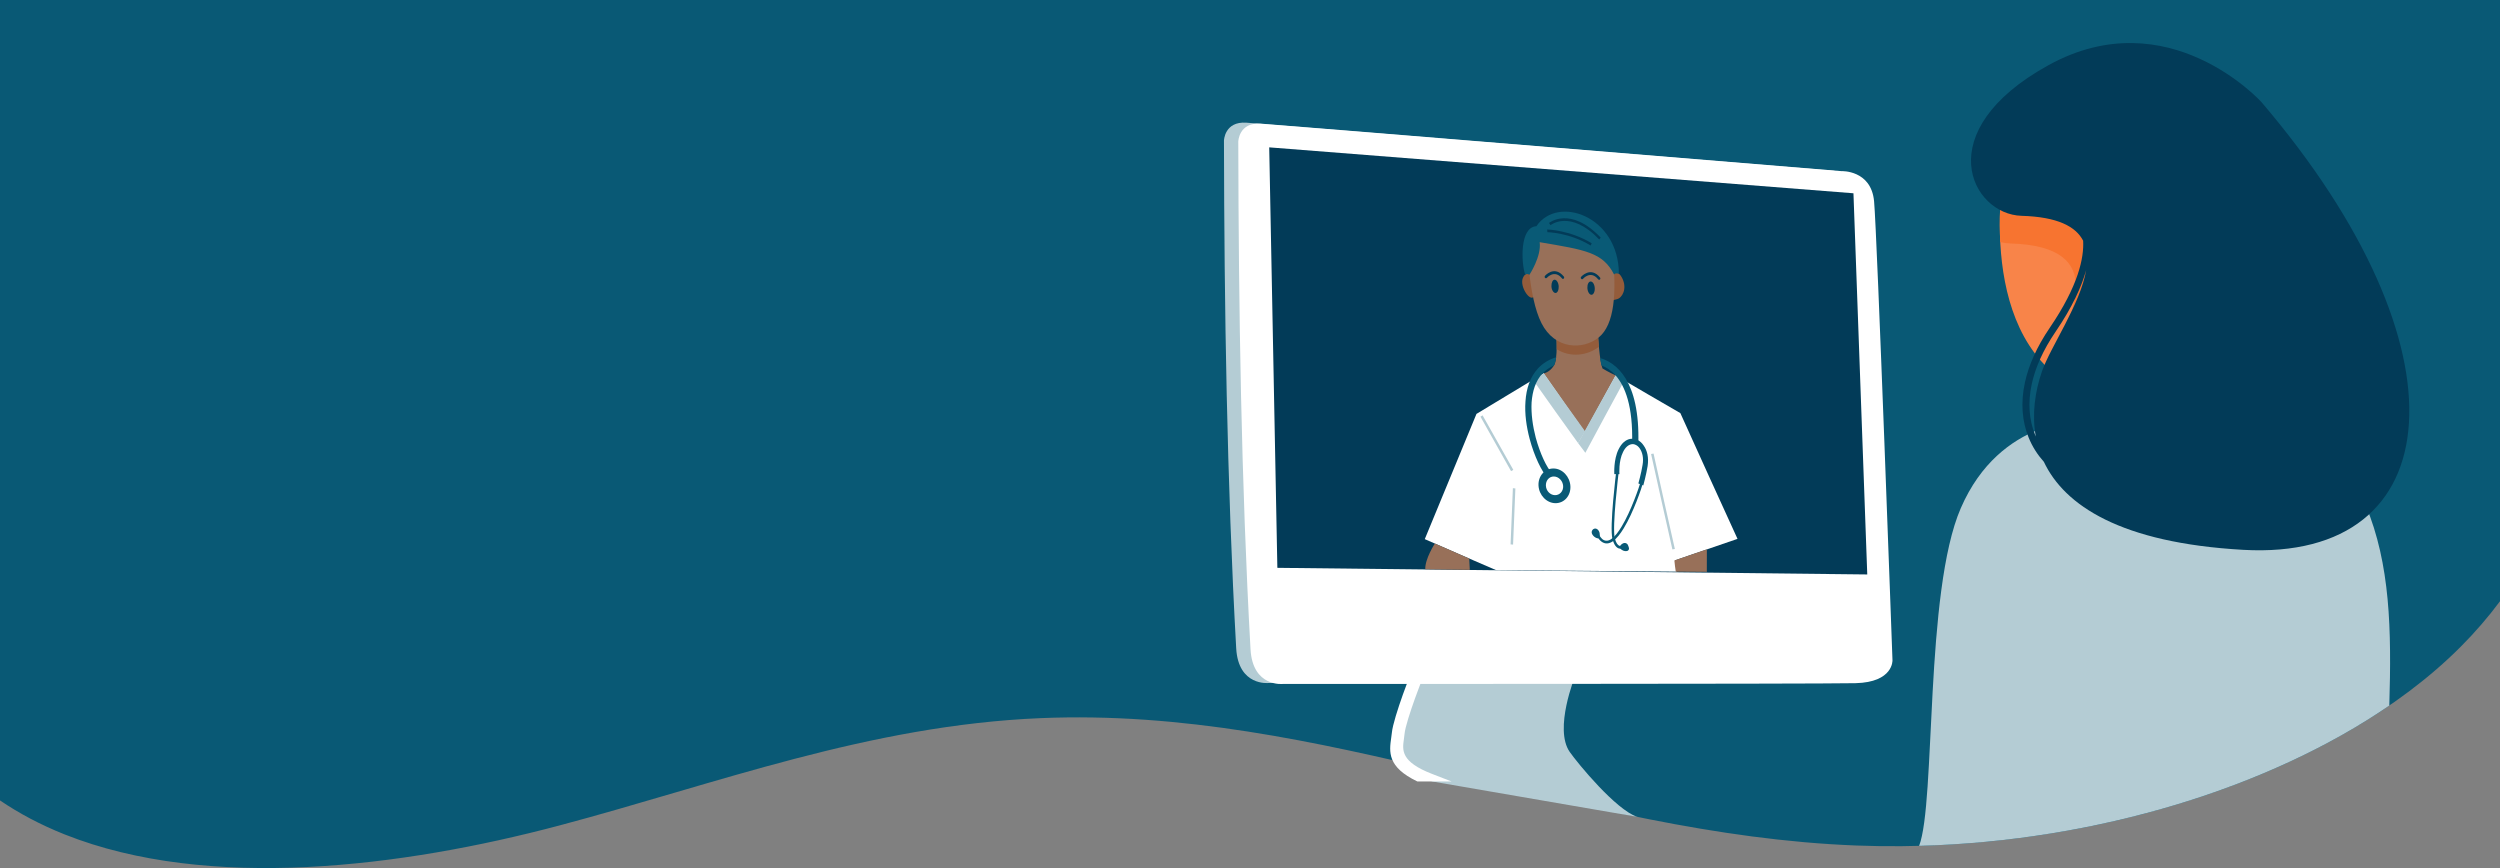
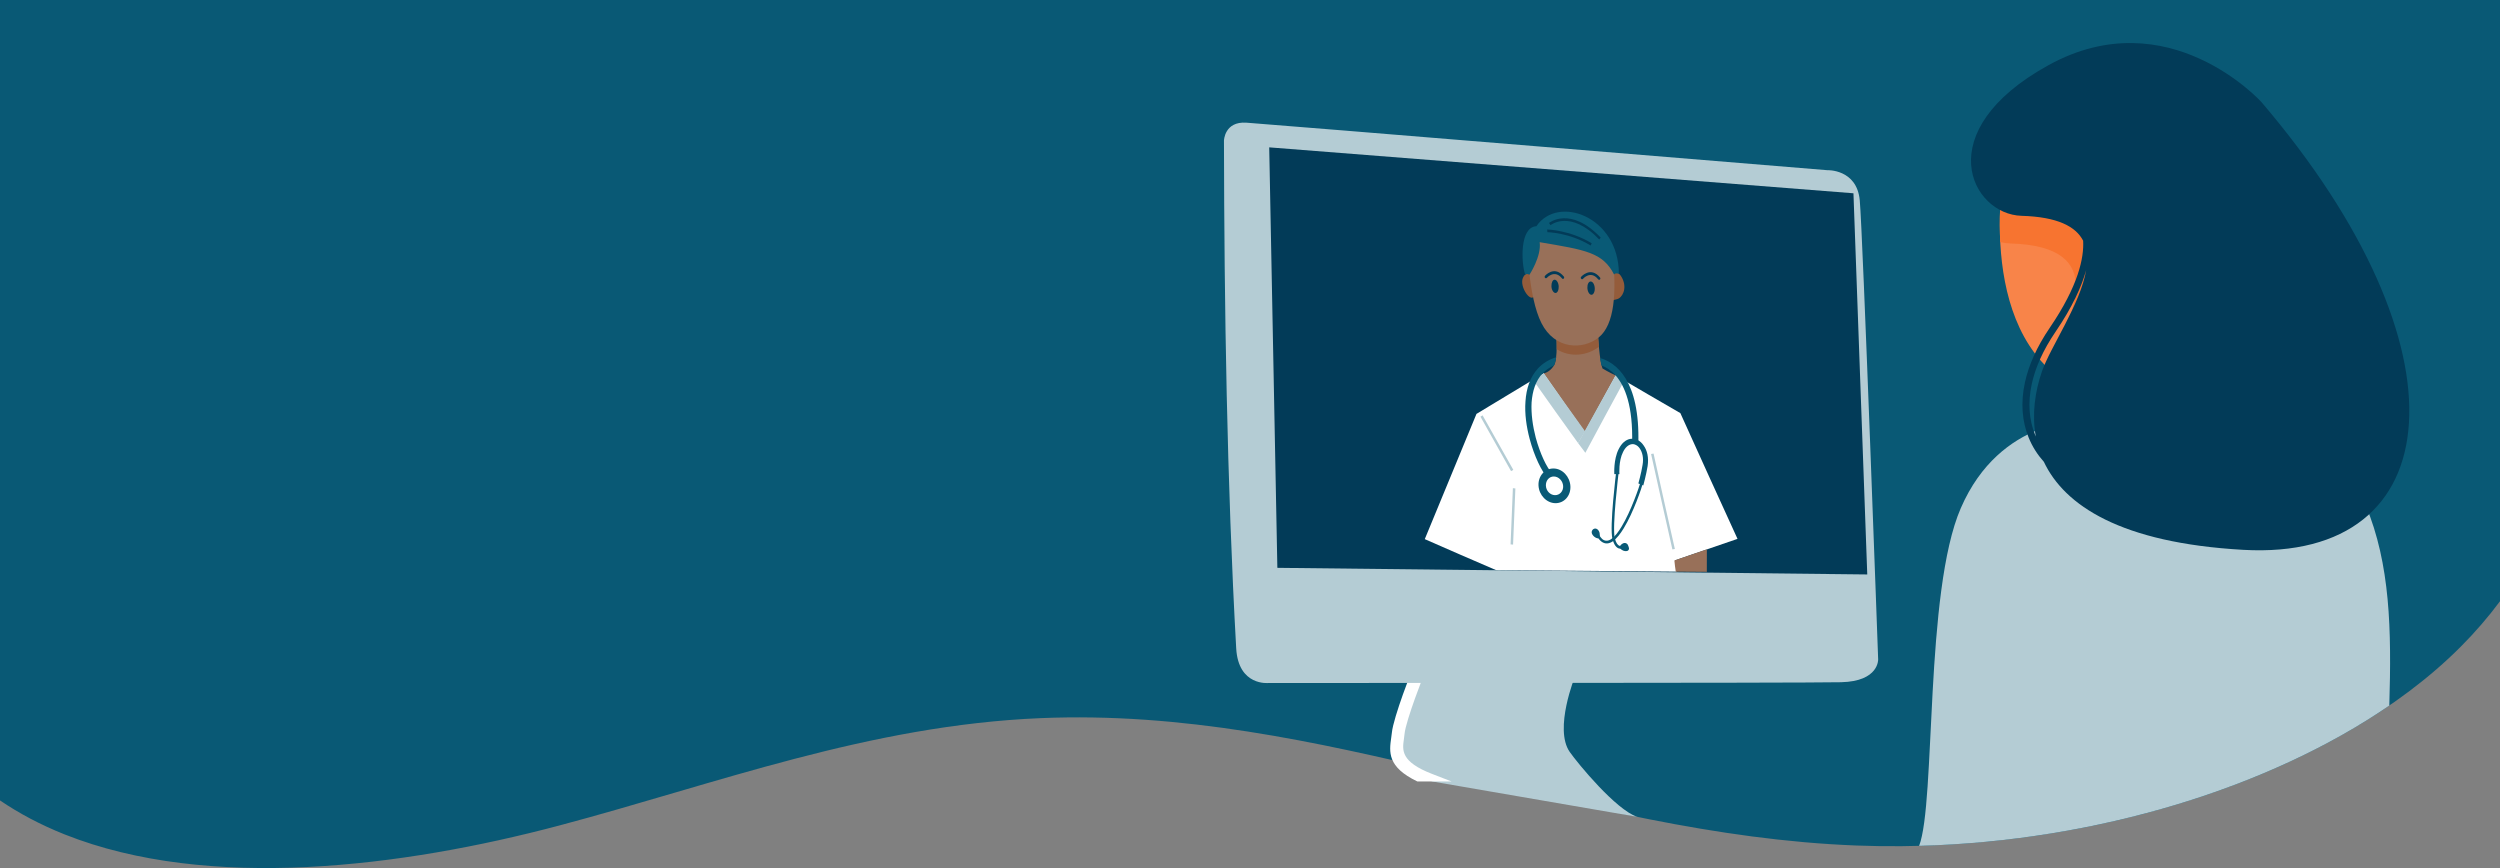
<svg xmlns="http://www.w3.org/2000/svg" id="Layer_16" viewBox="0 0 1440 500">
  <rect x="0" y="0" width="1440" height="500" fill="#808080" stroke="none" />
  <defs>
    <style>.cls-1{fill:none;}.cls-2,.cls-3{fill:#023b58;}.cls-4,.cls-5{fill:#fff;}.cls-6,.cls-7{fill:#b4ccd4;}.cls-8,.cls-9{fill:#095a76;}.cls-10{fill:#095975;}.cls-11{fill:#f88449;}.cls-11,.cls-9,.cls-12,.cls-13,.cls-7,.cls-5,.cls-14,.cls-3{fill-rule:evenodd;}.cls-12{fill:#987059;}.cls-13{fill:#945c3b;}.cls-14{fill:#f77430;}</style>
  </defs>
  <g>
    <path class="cls-10" d="M0-130H1440V346.31c-6.64,8.95-14.14,17.68-22.56,26.13-71.21,71.6-209.04,119.97-348.17,114.58-162.76-6.31-307.2-80.21-469.9-73.37-99,4.17-186.48,37.74-277.16,61.82-90.68,24.09-202.23,38.02-284.86,5.2-14.08-5.59-26.44-12.22-37.36-19.63V-130Z" />
    <g>
      <g>
        <path class="cls-11" d="M1155.61,88.68s-20.12,94.72,33.11,130.76c53.23,36.04,115.25-64.12,74.6-121.96-40.65-57.84-92.2-39.4-107.71-8.8h0Z" />
        <path class="cls-14" d="M1155.61,88.68s-4.89,23.06-3.46,50.75c1.88,.47,3.81,.74,5.76,.8,57.83,1.68,36.16,41.66,20.72,70.85,3.03,3.04,6.38,5.84,10.09,8.36,53.23,36.04,115.25-64.12,74.6-121.96-40.65-57.84-92.2-39.4-107.71-8.8h0Z" />
        <path class="cls-7" d="M907.34,389.27s-12.5,30.61-3.14,43.9c4.77,6.76,26.41,33.1,38.8,37.33l-117.99-20.36c-8.79-3.75-16.49-7.64-18.12-10.31-4.18-6.86-2.89-15.3,1.97-29.85,4.86-14.55,6.73-20.76,6.73-20.76l91.75,.05h0Z" />
        <path class="cls-4" d="M820.68,387.27c-.03,.08-10.92,27.56-11.67,35.5-.12,1.24-.25,2.16-.38,3.09-.89,6.25-1.85,12.92,16.27,19.93l11.22,4.34h-19.71c-17.48-8.37-16.23-17.08-15.06-25.3,.15-1.03,.3-2.06,.36-2.75,.85-9.02,12.12-37.43,12.15-37.51l6.81,2.69h0Z" />
        <path class="cls-7" d="M705,81.03s.25-11.2,12.87-10.37c12.62,.83,334.51,27.36,334.51,27.36,0,0,17.12-.82,18.84,17.33,1.73,18.15,10.6,264.39,10.6,264.39,0,0,.62,12.71-21.34,13.22-21.97,.5-329.76,.44-329.76,.44,0,0-17.44,2.02-18.67-20-5.34-95.53-6.86-196.19-7.05-292.36h0Z" />
-         <path class="cls-5" d="M713.25,81.58s.25-11.2,12.87-10.37c12.62,.83,334.51,27.36,334.51,27.36,0,0,17.12-.82,18.84,17.33,1.72,18.15,10.6,264.39,10.6,264.39,0,0,.62,12.71-21.34,13.22-21.97,.5-329.76,.44-329.76,.44,0,0-17.44,2.02-18.67-20-5.34-95.53-6.86-196.19-7.05-292.36h0Z" />
        <polygon class="cls-3" points="731.07 84.88 1067.59 111.33 1075.54 330.89 735.76 327.07 731.07 84.88 731.07 84.88" />
        <path class="cls-9" d="M1200.75,242.23s-19.21-.87-39.15,11.62c2.76,20.94,19.38,63.86,107.85,75.14,41.5,5.29,74.25-5.05,99.29-20.69-1.68-5.76-3.68-11.48-6.07-17.2-19.63-47.05-90.54-49.01-161.92-48.87h0Z" />
        <path class="cls-13" d="M928.86,158.35s2.73-3.83,5.61,2.04c2.88,5.88-.05,11.22-3.15,11.96-3.1,.75-3.19,1.06-3.11-1.07,.08-2.13,.37-8.57,.66-12.94h0Z" />
        <path class="cls-13" d="M883.11,158.88s-4.08-3.56-5.99,1.38c-1.92,4.94,4.52,14.31,6.59,10.21,2.07-4.1-.6-11.59-.6-11.59h0Z" />
        <path class="cls-12" d="M896.33,192.07s1.28,14.72-1.38,18.69c-2.66,3.96-5.77,4.26-5.77,4.26,0,0,23.16,34.45,23.58,33.78,.42-.67,17.83-32.55,17.83-32.55,0,0-4.65-2.18-7.58-4.04-1.86-5.09-2.55-19.57-2.55-19.57,0,0-15.13,7.47-24.13-.57h0Z" />
        <path class="cls-13" d="M896.33,192.07s.47,4.45,.33,9.08c7.89,4.97,17.78,3.69,24.29-1.38-.39-3.93-.48-7.13-.48-7.13,0,0-15.13,7.47-24.13-.57h0Z" />
        <path class="cls-12" d="M879.69,140.07s.47,30.79,8.18,46.04c7.71,15.25,23.78,15.57,32.93,8.3,9.14-7.28,10.63-25.86,7.88-49.71-2.74-23.85-51.21-15.12-48.99-4.63h0Z" />
        <path class="cls-3" d="M895.5,161.11c1.14,.05,2.21,1.75,2.31,3.87,.09,2.12-.75,3.83-1.88,3.78-1.13-.05-2.24-1.75-2.3-3.87s.74-3.83,1.87-3.78h0Z" />
        <path class="cls-3" d="M916.28,162.14c1.2,.04,2.21,1.77,2.3,3.87,.1,2.1-.78,3.83-1.94,3.79-1.17-.05-2.21-1.8-2.31-3.93-.09-2.12,.75-3.78,1.95-3.73h0Z" />
        <path class="cls-2" d="M890.96,160.05c-.26,.32-.74,.28-1.03-.02-.28-.25-.3-.78-.03-1.1-.06-.05,5.44-6.36,10.91,.42,.21,.36,.23,.83-.11,1.11-.26,.32-.75,.23-.96-.08-4.33-5.44-8.78-.32-8.78-.32h0Z" />
        <path class="cls-2" d="M911.74,160.66c-.27,.27-.74,.28-.96-.08-.35-.31-.36-.78-.09-1.1,0,0,5.5-6.36,10.97,.42,.21,.31,.23,.83-.1,1.11-.27,.27-.75,.18-1.03-.13-4.34-5.44-8.78-.27-8.78-.22h0Z" />
        <path class="cls-9" d="M886.86,139.5c26.51,4.49,36.29,5.84,42.89,18.67,.11-1,2.65-.65,2.72-.5-.06-33.14-35.17-45.58-47.52-27.36-9.72,.49-8.71,21.21-6.47,27.82,1.02-.5,1.63-.31,2.47,.14,0,0,7.02-10.6,5.9-18.76h0Z" />
        <path class="cls-5" d="M930.6,216.24c12.41,7.31,24.88,14.52,37.29,21.72,10.98,24.27,21.88,48.38,32.92,72.43-12.01,4.08-23.95,8.2-35.96,12.33,.27,2.2,.53,4.34,.87,6.54-34.68-.26-69.36-.58-104.04-.89-13.73-5.91-27.4-11.82-41.01-17.83,9.93-24.08,19.86-48.11,29.78-72.14,12.86-7.78,25.8-15.61,38.73-23.39,7.79,11.33,15.65,22.56,23.58,33.78,5.92-10.83,11.85-21.67,17.83-32.55h0Z" />
        <path class="cls-7" d="M935.62,219.19c-7.56,13.82-14.97,27.69-22.45,41.62-1.42-1.85-2.84-3.7-4.2-5.6,7.17-13.02,14.4-25.99,21.63-38.97,1.67,1.06,3.35,1.95,5.02,2.95h0Z" />
        <path class="cls-7" d="M882.98,218.77c8.58,12.2,17.28,24.35,25.99,36.44,1.31-2.19,2.68-4.49,4.06-6.73-8-11.12-15.99-22.28-23.84-33.45-2.09,1.32-4.18,2.48-6.2,3.75h0Z" />
        <path class="cls-8" d="M895.14,210.48c-2.64,1.13-4.85,2.77-6.64,4.6-3.99,4.26-5.81,10.2-6.3,16.68-.36,6.52,.67,13.74,2.36,20.21,2.53,9.38,6.32,17.26,9.29,20.48-.86,.92-1.66,1.78-2.53,2.65-3.32-3.58-7.55-12.23-10.24-22.29-1.84-6.93-2.95-14.52-2.41-21.62,.48-7.31,2.61-13.99,7.2-18.96,2.66-2.86,6.09-5.11,10.5-6.45-.28,1.9-.65,3.59-1.24,4.71h0Z" />
        <path class="cls-8" d="M921.68,206.25c8.64,2.48,23.1,12.2,21.99,49.63-1.24-.12-2.41-.19-3.58-.37,.61-21.61-4.11-33.13-9.49-39.28h0c-2.69-3.02-5.62-4.78-8.11-5.7-.31-1.25-.63-2.71-.81-4.28h0Z" />
        <path class="cls-9" d="M894.87,269.85c5.07,.06,9.39,4.67,9.68,10.17,.3,5.51-3.55,9.85-8.62,9.81-5.07-.04-9.45-4.61-9.75-10.12-.29-5.51,3.62-9.93,8.7-9.86h0Z" />
        <path class="cls-5" d="M895.07,274.46c2.74,.05,5.11,2.51,5.3,5.47,.19,2.96-1.97,5.34-4.71,5.28-2.74-.05-5.08-2.43-5.23-5.42-.15-2.99,1.91-5.39,4.64-5.33h0Z" />
        <path class="cls-8" d="M932.34,272.18c0,.1-3.89,31.47-2.19,37.99,1.53,5.63,4.02,4.14,4.02,4.14,.22,.47,.44,.88,.66,1.35,0,.05-4.04,2.43-6.04-5.18-1.84-6.83,2.11-38.51,2.11-38.61,.48,.14,.96,.23,1.44,.33h0Z" />
        <path class="cls-8" d="M946.48,277.76c-.93,3.49-5.6,17.34-11.22,26.53-1.9,3.15-4.01,5.84-6.09,7.37-2.22,1.59-4.54,1.92-6.71,.3-1.05-.76-1.97-1.99-2.98-3.75,.4-.22,.74-.39,1.21-.72,.86,1.55,1.71,2.58,2.49,3.24,1.68,1.16,3.45,.85,5.13-.41,1.95-1.37,3.87-3.89,5.76-7.05,5.43-8.93,10.04-22.61,11.04-26.06,.41,.2,.9,.39,1.38,.54h0Z" />
        <path class="cls-9" d="M934.56,313.14c1.3-.8,2.73-.26,3.17,.91,.45,1.17,.98,2.15,.09,2.99-1.64,1.55-7.42-1.34-3.26-3.9h0Z" />
        <path class="cls-9" d="M921.3,309.69s.65-2.31-.46-3.98c-1.9-2.86-5.15-.32-3.64,2.15,.94,1.71,3.51,2.89,4.1,1.83h0Z" />
        <path class="cls-12" d="M983.16,316.41s0,5.04-.03,12.97c-6.03-.04-11.93-.08-17.89-.12-.33-2.2-.6-4.29-.8-6.44,6.24-2.12,12.49-4.3,18.73-6.42h0Z" />
        <path class="cls-6" d="M963.29,316.46c-4.09-18.32-8.25-36.58-12.27-54.96,.47-.12,.96-.19,1.43-.25,4.02,18.37,8.12,36.69,12.27,54.96-.47,.12-.95,.19-1.43,.25h0Z" />
-         <path class="cls-12" d="M826.5,313.05s-5.78,8.83-5.54,14.87c8.43,.12,16.93,.2,25.43,.32,.07-.11,.14-.27,.19-.37-.12-2.05-.18-4.09-.31-6.14-6.6-2.91-13.18-5.77-19.78-8.67h0Z" />
        <path class="cls-6" d="M853.97,239.25c5.92,10.49,11.78,20.93,17.69,31.37-.47,.28-.88,.55-1.28,.77-5.85-10.44-11.77-20.88-17.63-31.38,.41-.22,.82-.55,1.21-.77h0Z" />
        <path class="cls-6" d="M872.86,281.35c-.44,10.83-.88,21.67-1.33,32.34-.48-.04-.96-.08-1.44-.12,.45-10.78,.89-21.61,1.33-32.39,.48,.04,.96,.13,1.44,.17h0Z" />
        <path class="cls-8" d="M929.84,273.09c0-.05-.52-8.49,2.53-14.41,1.75-3.52,4.1-5.37,6.55-5.86h0c1.5-.25,2.95-.03,4.33,.61,1.39,.69,2.58,1.76,3.52,3.21,2,2.78,3.01,6.85,2.26,11.86-.81,5.07-2.49,11.1-2.49,11.1-.97-.34-1.94-.73-2.84-1.13,0-.05,1.68-5.88,2.43-10.73,.71-3.96-.14-7.24-1.57-9.36-.65-.98-1.49-1.74-2.32-2.09-.83-.45-1.73-.58-2.54-.4-1.71,.31-3.51,1.73-4.81,4.45-2.66,5.17-2.1,12.77-2.1,12.77-1.02,.03-1.99,0-2.94-.02h0Z" />
        <path class="cls-2" d="M891.29,133.75s12.61,.16,24.95,7.69c.2-.43,.39-.9,.58-1.33-12.69-7.67-25.65-7.93-25.65-7.93,.02,.52,.11,1.1,.12,1.57h0Z" />
        <path class="cls-2" d="M893.09,129.71c.06-.05,11.38-9.26,28.06,8.23,.26-.32,.53-.7,.86-1.08-17.53-18.4-29.72-8.49-29.78-8.44,.29,.46,.57,.88,.86,1.29h0Z" />
      </g>
      <g>
        <path class="cls-1" d="M0-130V461.05c10.92,7.41,23.28,14.03,37.36,19.63,82.64,32.83,194.18,18.89,284.86-5.2,90.67-24.09,178.15-57.66,277.16-61.82,162.7-6.85,307.14,67.06,469.9,73.37,12.07,.47,24.13,.52,36.14,.2,9.65-25.17,3.11-146.33,24-194.52,22.84-52.68,71.33-50.47,71.33-50.47,71.38-.15,142.29,1.82,161.92,48.87,14.13,33.86,14.9,71.54,13.58,115.3,15.4-10.57,29.25-21.93,41.2-33.95,8.41-8.46,15.92-17.19,22.56-26.13V-130H0Z" />
        <path class="cls-6" d="M1362.66,291.1c-19.63-47.05-90.54-49.01-161.92-48.87,0,0-48.49-2.21-71.33,50.47-20.9,48.19-14.35,169.35-24,194.52,103.17-2.76,202.45-33.91,270.83-80.82,1.32-43.75,.55-81.44-13.58-115.3Z" />
      </g>
    </g>
  </g>
  <path class="cls-3" d="M1302.71,58.92s-53.65-59.51-122.8-21.37c-69.16,38.14-44.43,85.92-15.51,86.76,20.75,.6,31.26,6.14,35.49,14.34,.56,9.81-2.73,25.93-19.23,50.16-7.53,11.06-12.11,21.57-14.26,31.29-2.64,11.95-1.63,22.7,2.06,31.84,2.12,5.26,5.12,9.97,8.81,14.07,11.85,25.08,44.2,46.72,114.85,50.7,119.25,6.71,131.71-115.7,10.58-257.78h0Zm-101.04,96.48c-3.33,19.87-20.67,44.45-25.53,58.6-3.96,11.49-5.86,24.55-3.52,37.43-.14-.33-.28-.65-.41-.98-3.39-8.42-4.32-18.37-1.87-29.47,2.04-9.23,6.42-19.26,13.66-29.89,9.8-14.4,15.09-26.2,17.68-35.68h0Z" />
</svg>